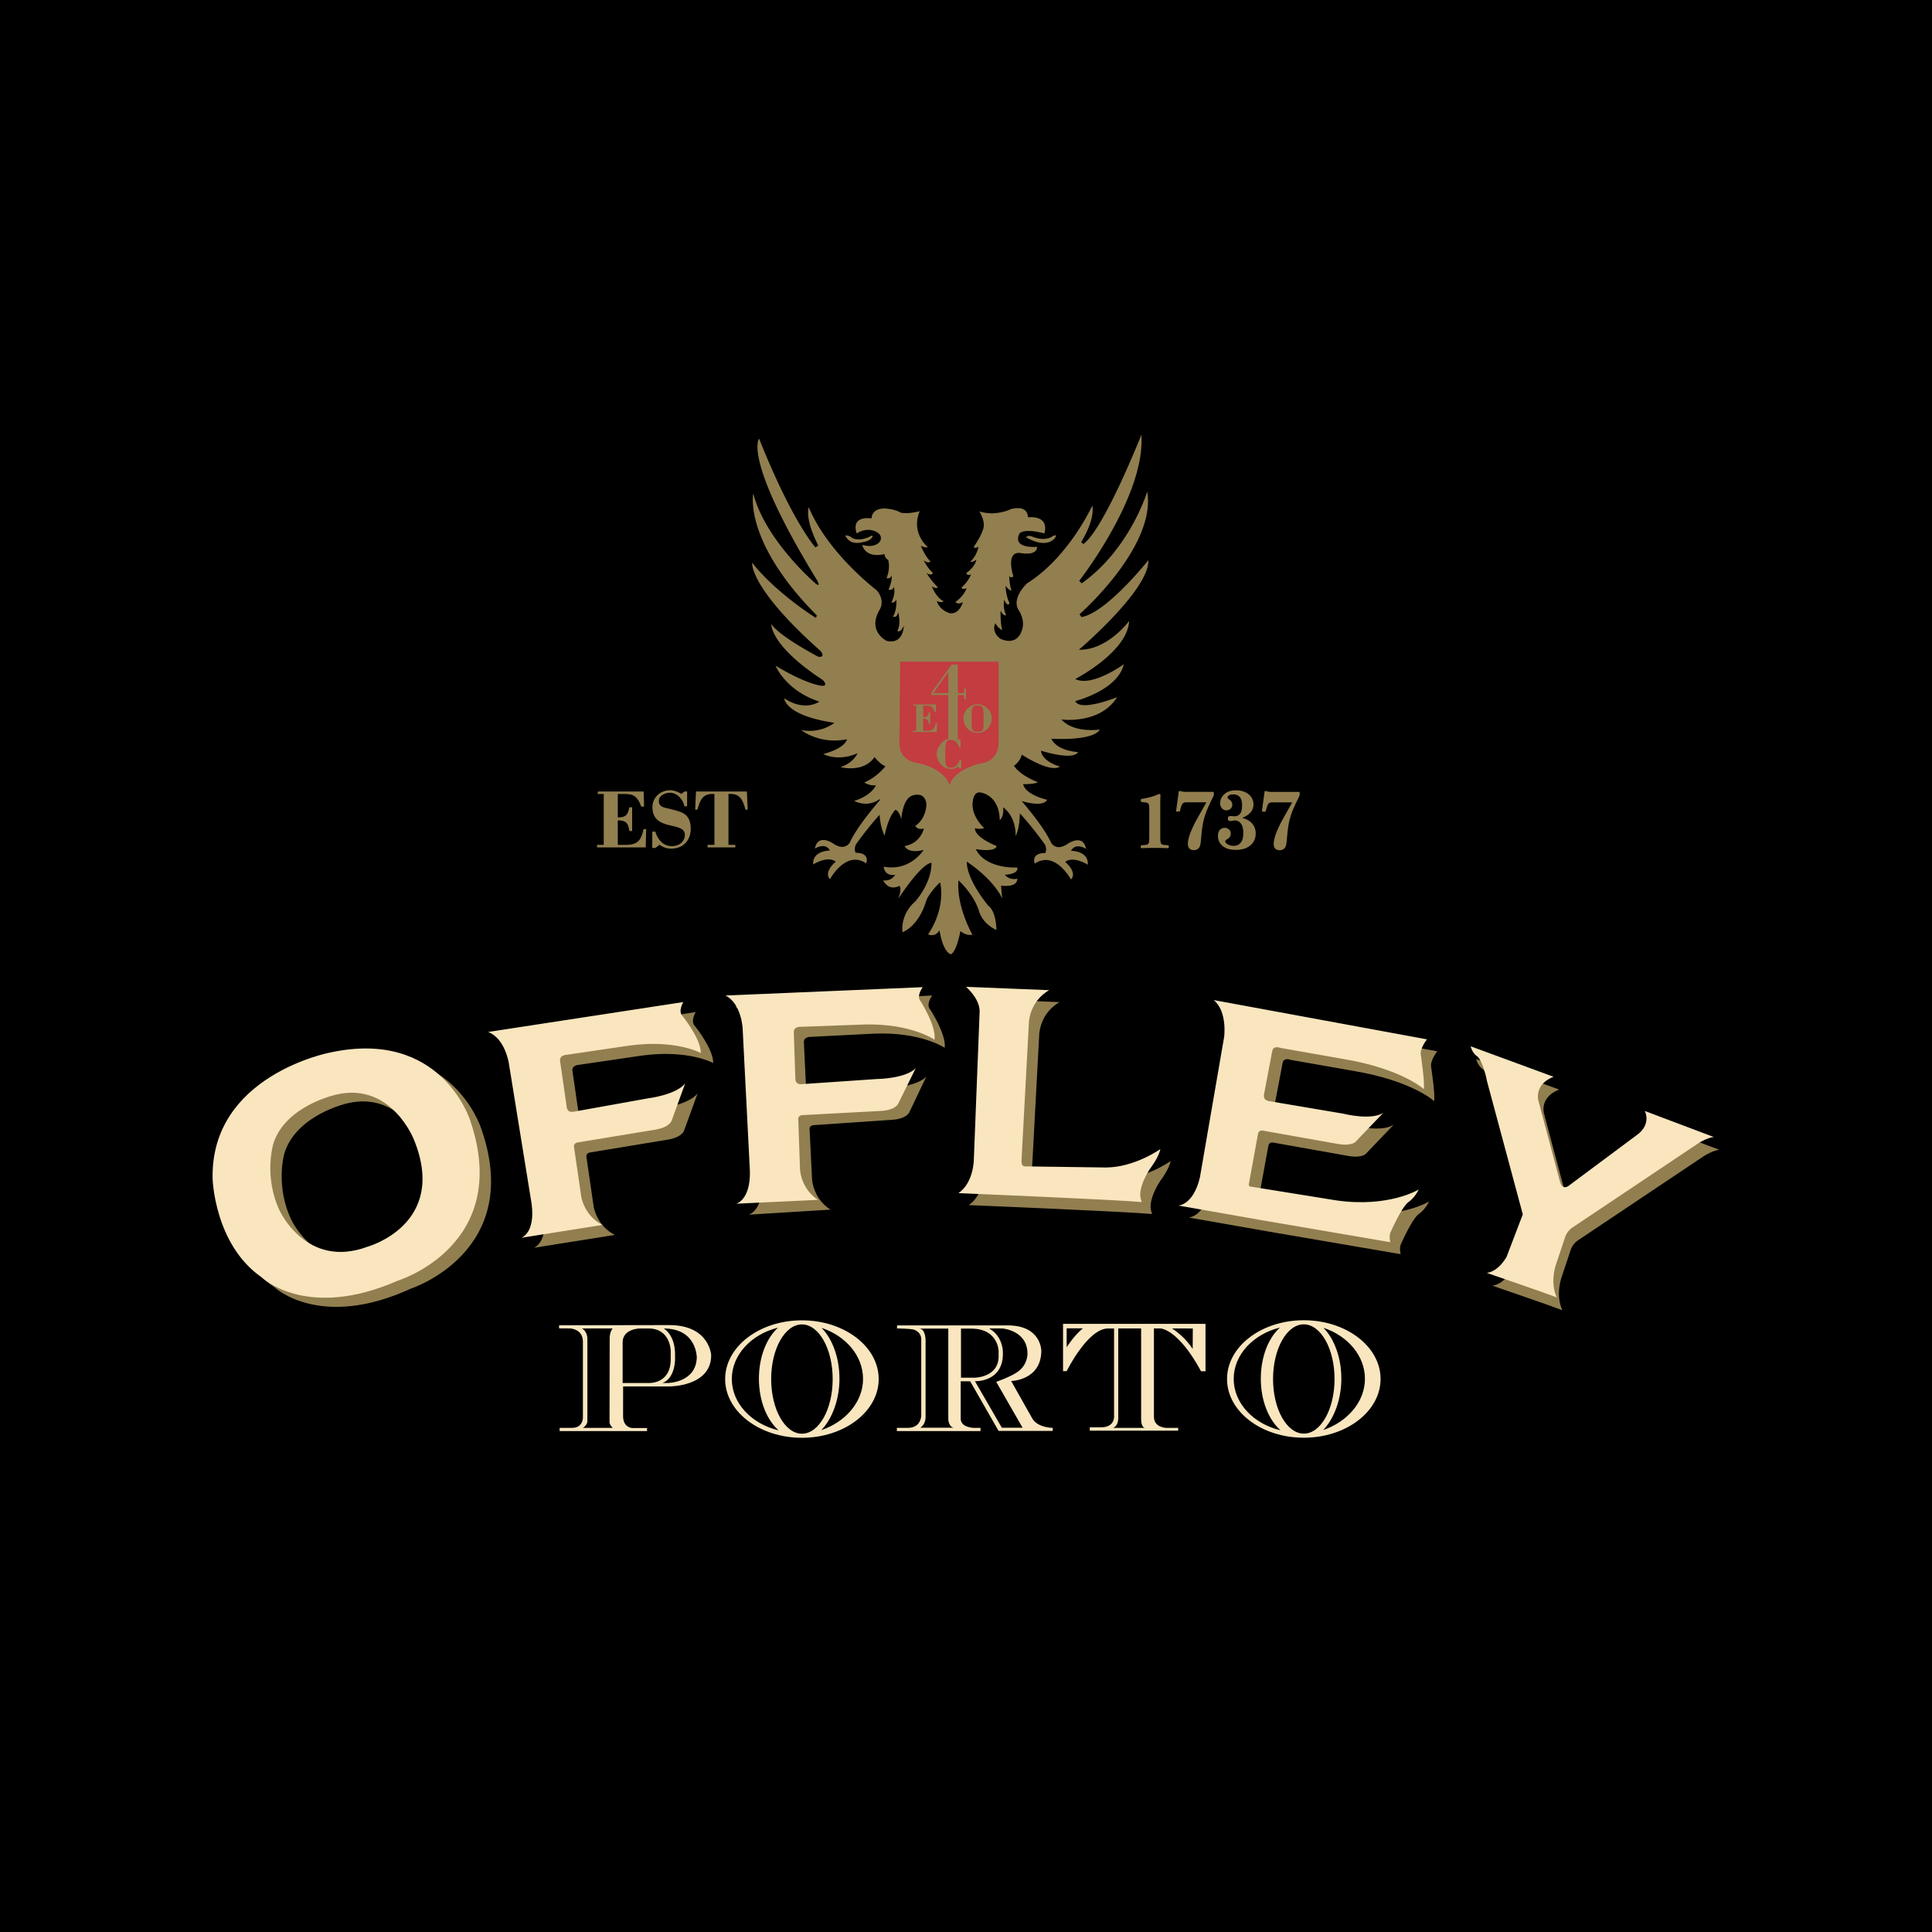
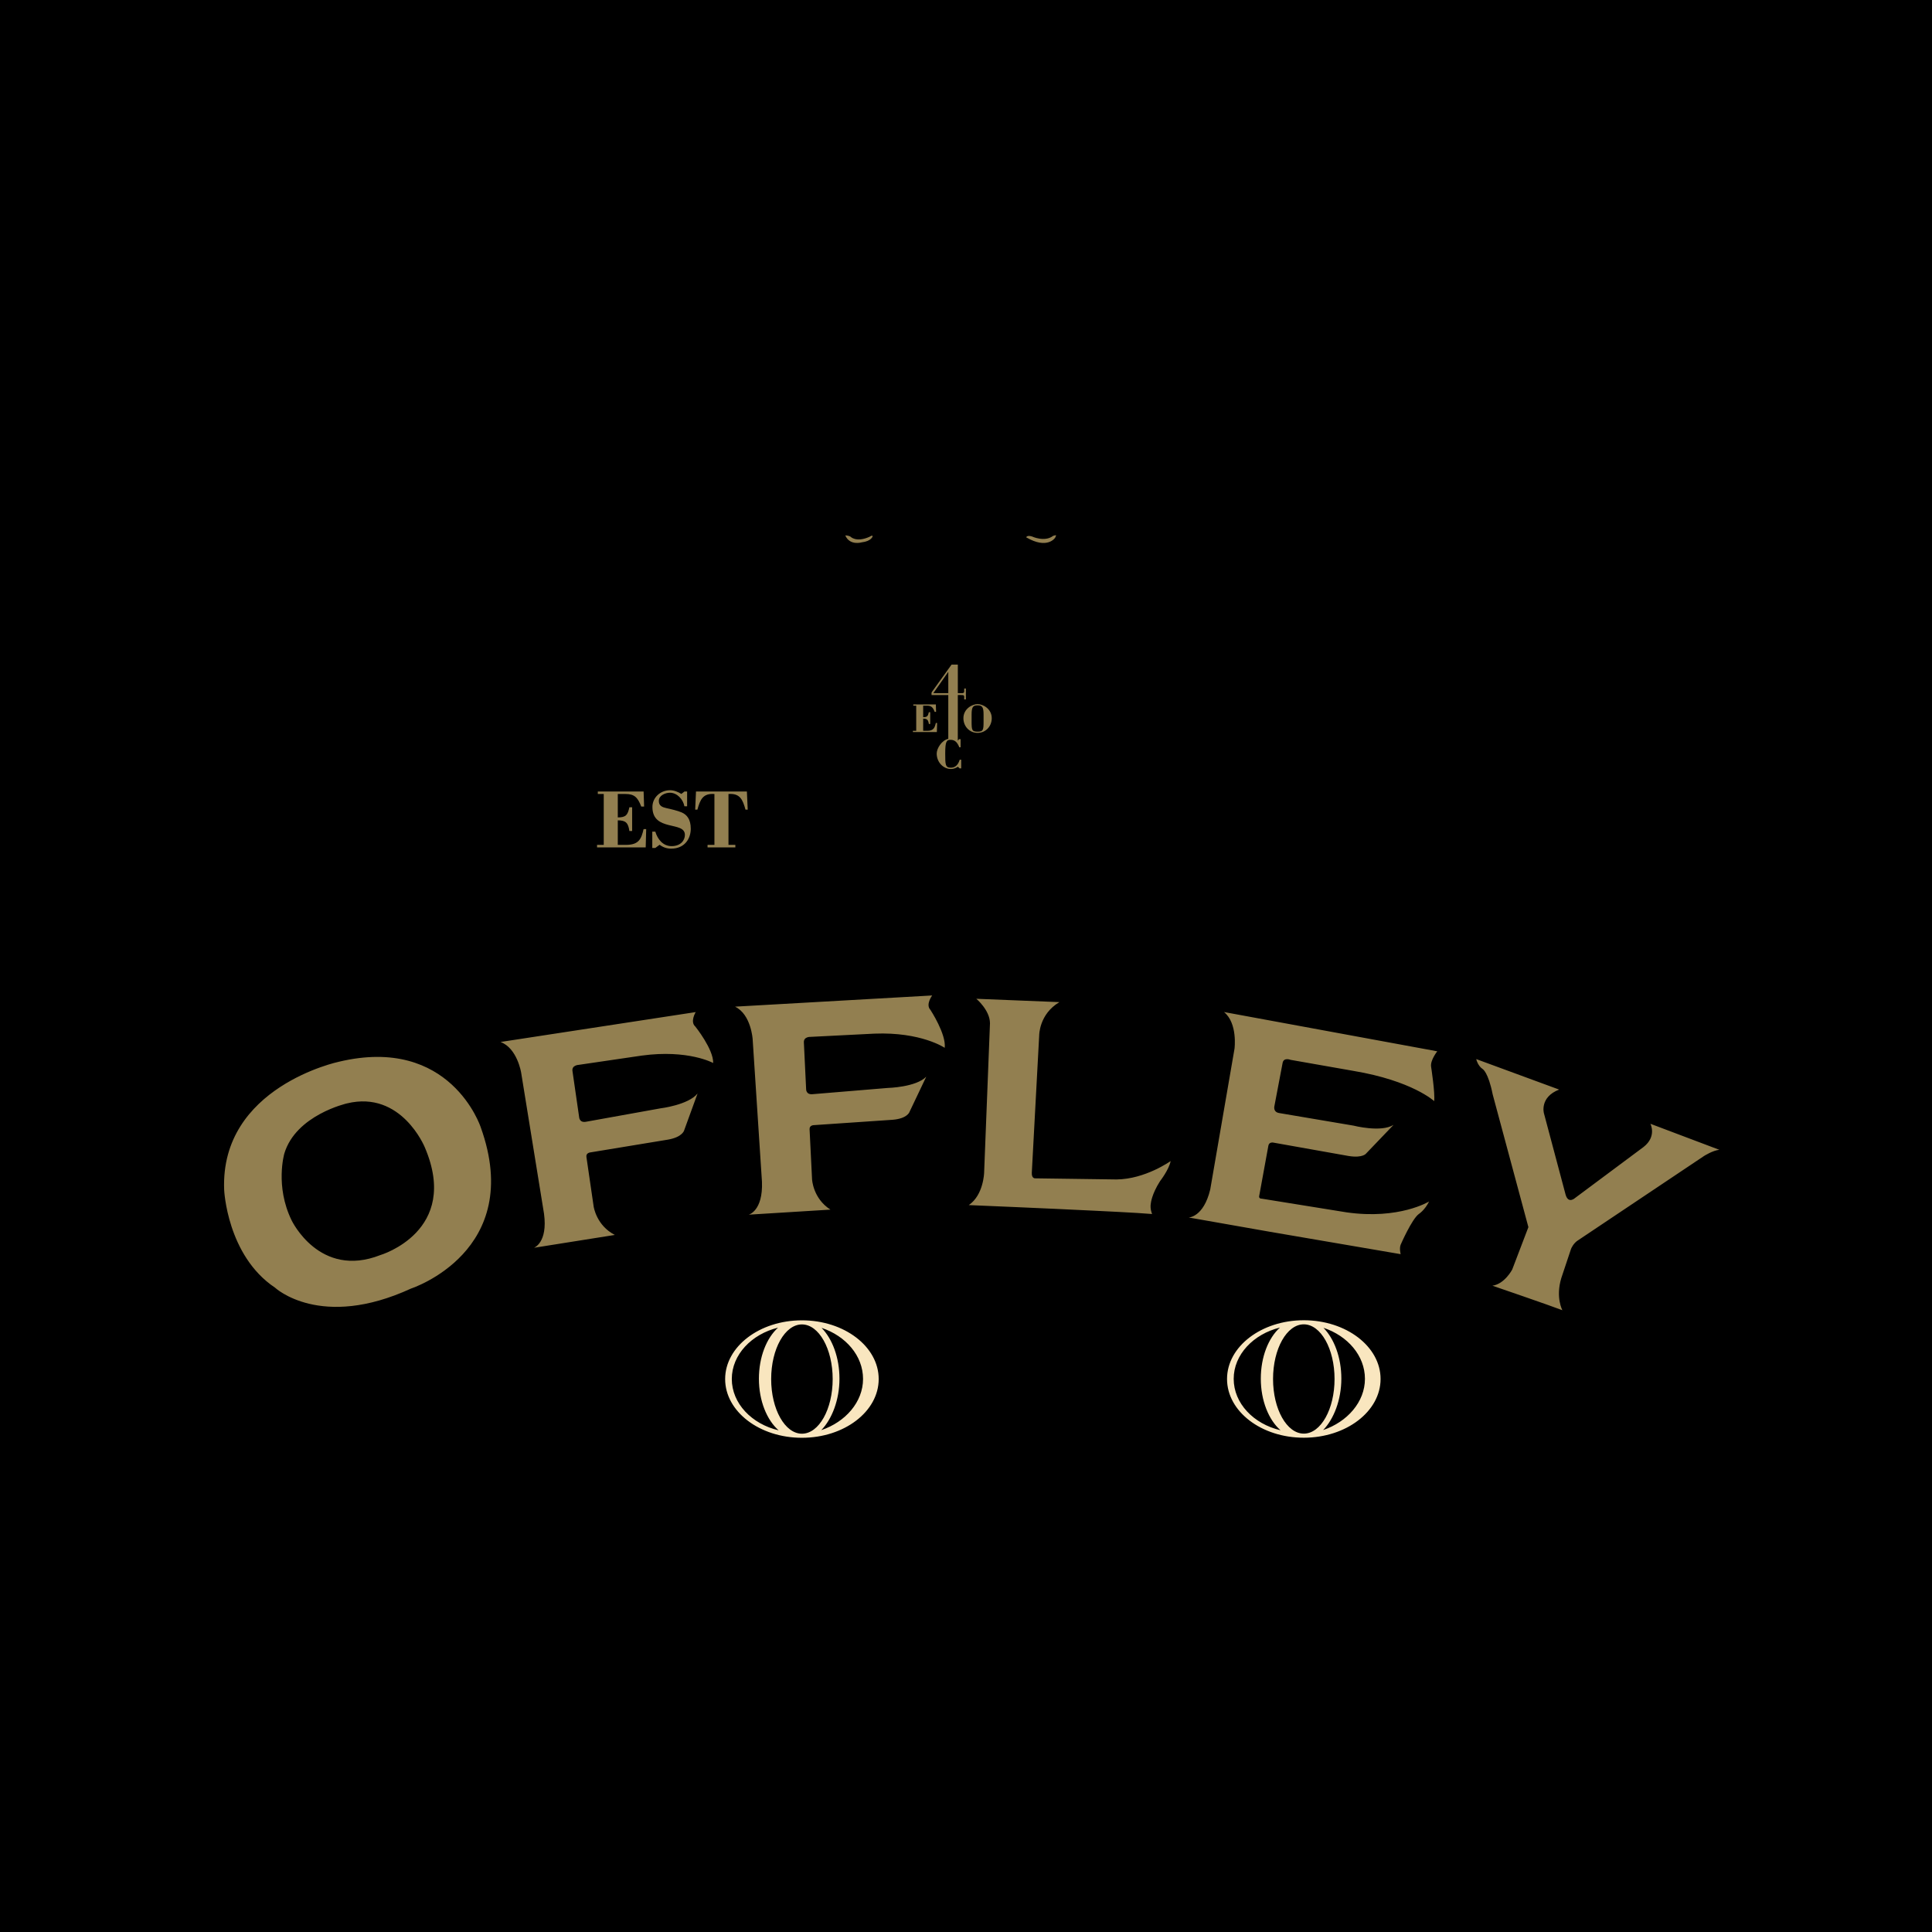
<svg xmlns="http://www.w3.org/2000/svg" width="2500" height="2500" viewBox="0 0 192.756 192.756">
  <g fill-rule="evenodd" clip-rule="evenodd">
    <path d="M0 0h192.756v192.756H0V0z" />
    <path d="M49.937 103.959c1.669.613 2.059 3.061 2.059 3.061l2.281 14.076c.39 2.893-1.001 3.395-1.001 3.395l8.067-1.281c-1.85-.945-2.114-2.836-2.114-2.836l-.723-4.953c-.056-.402.39-.445.39-.445l7.77-1.279c1.446-.258 1.595-.928 1.595-.928l1.335-3.67c-.927 1.148-3.708 1.482-3.708 1.482l-7.418 1.336c-.659.125-.687-.445-.687-.445l-.668-4.617c-.083-.584.612-.613.612-.613l6.306-.926c4.636-.631 7.121.74 7.121.74.037-1.371-1.78-3.635-1.78-3.635-.557-.482.037-1.445.037-1.445l-19.474 2.983zM73.334 100.434c1.604.768 1.758 3.242 1.758 3.242l.929 14.229c.112 2.918-1.32 3.283-1.32 3.283l8.152-.504c-1.751-1.119-1.834-3.027-1.834-3.027l-.248-4.998c-.018-.406.43-.404.43-.404l7.857-.535c1.464-.119 1.676-.77 1.676-.77l1.679-3.529c-1.033 1.057-3.833 1.123-3.833 1.123l-7.512.623c-.667.062-.641-.508-.641-.508l-.225-4.66c-.027-.59.668-.551.668-.551l6.365-.322c4.675-.186 7.019 1.416 7.019 1.416.167-1.361-1.426-3.787-1.426-3.787-.508-.533.175-1.438.175-1.438l-19.669 1.117zM126.641 122.885l-8.045-1.416s1.479-.02 2.148-2.789l2.424-14.053s.332-2.533-1.047-3.656l21.275 3.918s-.701.879-.617 1.52c0 0 .416 2.697.307 3.449 0 0-2.17-2.031-8.078-3.02l-6.248-1.098s-.682-.277-.793.303l-.82 4.314s-.162.6.5.695l7.398 1.252s2.742.707 3.992-.078l-2.713 2.832s-.299.504-1.752.279l-7.51-1.336s-.436-.105-.514.295l-.906 4.963c-.111.361.252.334.252.334l8.455 1.363c5.258.75 8.234-1.086 8.234-1.086-.445.891-1.029 1.252-1.029 1.252-.709.529-1.809 3.061-1.809 3.061-.152.375 0 .945 0 .945l-13.104-2.243zM97.408 99.648l8.291.334c-2.031 1.195-2.018 3.311-2.018 3.311l-.738 13.713c-.027.613.361.557.361.557l8.096.111c2.865-.027 5.396-1.836 5.396-1.836-.166.863-1.057 2.004-1.057 2.004-.844 1.316-.918 2.205-.918 2.205-.111.557.125 1.076.125 1.076-1.363-.125-5.842-.334-5.842-.334-4.438-.223-12.449-.557-12.449-.557 1.474-1 1.531-3.227 1.531-3.227l.584-14.91c.001-1.306-1.362-2.447-1.362-2.447zM147.285 105.666l8.271 3.041c-1.967.762-1.52 2.355-1.52 2.355l2.168 8.141c.279.947.947.316.947.316l6.824-5.082c1.354-1.057.686-2.318.686-2.318l6.881 2.598c-.648.055-1.521.611-1.521.611l-12.527 8.383c-.527.305-.75.889-.75.889l-.975 2.922c-.584 1.947.111 3.199.111 3.199-1.141-.445-6.982-2.447-6.982-2.447 1.225-.168 1.977-1.615 1.977-1.615l1.613-4.227-3.562-13.242c-.443-2.225-1-2.531-1-2.531-.502-.335-.641-.993-.641-.993zM47.961 112.463s-3.002-9.184-14.14-6.535c0 0-11.863 2.492-11.457 12.779 0 0 .284 6.561 5.071 9.76 0 0 4.528 4.258 13.579.09.001 0 11.398-3.709 6.947-16.094zm-10.01 12.754c-6.078 2.391-8.854-3.459-8.854-3.459-1.675-3.42-.731-6.664-.731-6.664 1.155-3.859 6.254-5.008 6.254-5.008 5.43-1.322 7.757 4.369 7.757 4.369 3.6 8.393-4.426 10.762-4.426 10.762z" fill="#927f50" />
-     <path d="M48.698 102.961c1.669.611 2.059 3.061 2.059 3.061l2.281 14.076c.39 2.893-1.001 3.393-1.001 3.393l8.067-1.279c-1.85-.945-2.114-2.838-2.114-2.838l-.723-4.951c-.056-.402.389-.445.389-.445l7.771-1.279c1.447-.26 1.596-.928 1.596-.928l1.335-3.672c-.928 1.15-3.709 1.484-3.709 1.484l-7.417 1.334c-.659.125-.687-.443-.687-.443l-.667-4.619c-.083-.584.612-.611.612-.611l6.306-.928c4.636-.631 7.121.742 7.121.742.037-1.373-1.78-3.635-1.78-3.635-.557-.482.037-1.447.037-1.447l-19.476 2.985zM72.382 99.324c1.592.791 1.71 3.268 1.71 3.268l.725 14.24c.069 2.918-1.368 3.264-1.368 3.264l8.159-.387c-1.735-1.145-1.79-3.053-1.79-3.053l-.177-5.002c-.011-.406.436-.398.436-.398l7.864-.422c1.466-.098 1.687-.746 1.687-.746l1.729-3.504c-1.047 1.043-3.849 1.068-3.849 1.068l-7.52.514c-.668.053-.633-.518-.633-.518l-.158-4.662c-.019-.59.676-.541.676-.541l6.369-.23c4.677-.119 6.997 1.518 6.997 1.518.187-1.361-1.371-3.809-1.371-3.809-.5-.539.195-1.434.195-1.434l-19.681.834zM125.611 121.691l-8.045-1.416s1.479-.02 2.146-2.789l2.424-14.053s.334-2.535-1.047-3.656l21.277 3.918s-.703.879-.619 1.52c0 0 .418 2.697.307 3.449 0 0-2.17-2.031-8.078-3.02l-6.248-1.098s-.682-.277-.793.303l-.82 4.314s-.162.6.5.695l7.4 1.252s2.74.707 3.992-.078l-2.713 2.832s-.301.504-1.752.279l-7.512-1.336s-.434-.105-.514.295l-.904 4.963c-.111.361.25.334.25.334l8.457 1.363c5.258.75 8.232-1.086 8.232-1.086-.445.891-1.029 1.252-1.029 1.252-.709.529-1.807 3.061-1.807 3.061-.154.375 0 .945 0 .945l-13.104-2.243zM96.377 98.455l8.291.334c-2.031 1.195-2.018 3.311-2.018 3.311l-.736 13.713c-.029.613.361.557.361.557l8.096.111c2.863-.027 5.396-1.836 5.396-1.836-.168.863-1.059 2.004-1.059 2.004-.844 1.316-.918 2.205-.918 2.205-.111.557.125 1.076.125 1.076-1.363-.125-5.842-.334-5.842-.334-4.438-.223-12.448-.557-12.448-.557 1.475-1 1.53-3.227 1.53-3.227l.584-14.91c.001-1.306-1.362-2.447-1.362-2.447zM146.729 104.389l8.27 3.041c-1.965.762-1.52 2.355-1.52 2.355l2.17 8.143c.277.945.945.314.945.314l6.824-5.082c1.354-1.057.688-2.318.688-2.318l6.879 2.598c-.648.055-1.52.611-1.52.611l-12.527 8.383c-.529.307-.752.891-.752.891l-.973 2.92c-.584 1.947.111 3.199.111 3.199-1.141-.445-6.982-2.447-6.982-2.447 1.223-.168 1.975-1.613 1.975-1.613l1.613-4.229-3.561-13.242c-.445-2.225-1.002-2.531-1.002-2.531-.5-.335-.638-.993-.638-.993zM46.917 111.807s-2.837-9.234-14.021-6.787c0 0-11.906 2.281-11.684 12.574 0 0 .167 6.564 4.896 9.848 0 0 4.451 4.34 13.575.334.002-.001 11.463-3.506 7.234-15.969zM36.68 124.381c-6.12 2.281-8.791-3.617-8.791-3.617-1.613-3.449-.612-6.676-.612-6.676 1.225-3.838 6.343-4.896 6.343-4.896 5.452-1.223 7.677 4.508 7.677 4.508 3.451 8.456-4.617 10.681-4.617 10.681zM66.762 132.205l-10.983.018v.307l1.099.008s1.279.037 1.279 1.318v7.588s.015 1.016-1.084 1.016h-1.238v.32h8.721v-.307h-1.488s-.904-.027-.904-1.195l.005-2.953h4.595s4.191.041 4.191-3.115c-.002-.001-.15-3.005-4.193-3.005zm-8.605 10.254c.427-.277.445-.611.445-.611v-8.262c0-.779-.538-1.049-.538-1.049h3.06c-.297.371-.297.924-.297.924l-.014 8.4c0 .34.329.598.329.598h-2.985zm6.551-4.479h-2.587v-4.061c.014-1.377 1.738-1.377 1.738-1.377h.849c2.197 0 2.211 2.238 2.211 2.238v.822c0 2.533-2.211 2.378-2.211 2.378h1.919-.528c1.28-.486 1.251-2.377 1.251-2.377v-.404c.028-2.031-1.126-2.656-1.126-2.656 3.31 0 3.296 2.893 3.296 2.893-.083 2.531-2.893 2.545-2.893 2.545h-1.919v-.001zM102.971 141.486l-2.086-3.701s3.006-.055 3.006-3.031c0 0 0-2.531-3.367-2.518H89.499v.301s1.178.02 1.576.094c0 0 .779.148.839.928v7.691s-.028 1.209-1.321 1.209H89.48v.32h8.346v-.32h-.668s-1.28-.014-1.308-.891v-3.754h.946l2.836 4.951h5.398v-.307c.001.001-1.53.001-2.059-.972zm-11.154.959s.542-.307.528-1.098v-7.596s.014-1.209-.654-1.195h2.921v9.012s0 .752.529.877h-3.324zm4.061-4.992v-4.896h1.029c2.684 0 2.725 2.225 2.725 2.225v.57c-.027 2.102-2.42 2.102-2.42 2.102h-1.334l4.075 4.992-2.684-4.645s2.977.152 2.781-3.047c0 0-.041-1.475-1.363-2.211 0 0 .598-.014 1.322 0 0 0 2.531.18 2.504 2.559 0 0 .014 1.084-.988 1.768 0 0-.432.375-2.129 1l2.629 4.576h-2.072l-4.075-4.993zM106.059 132.084v4.715h.363s2.086-4.242 4.117-4.256h.611v8.623s.195 1.266-1.363 1.238h-1.057v.334h8.818v-.279h-1.168s-1.252 0-1.252-1.111v-8.811h.639s1.752 0 4.062 4.275h.445v-4.729h-14.215v.001zm.363 2.336v-1.891h1.613c-.945.791-1.613 1.891-1.613 1.891zm4.627 8.039s.482-.129.52-.908v-9.014h2.281v9.031c0 .877.375.891.375.891h-3.176zm7.945-7.873s-.668-1.139-2.059-2.049l2.072.006-.013 2.043z" fill="#f9e6bf" />
    <path d="M84.333 53.415c.445 1.058 1.642.695 1.642.695.946-.111 1.084-.584 1.084-.584.028-.195-.305.028-.305.028-1.364.612-1.92-.028-1.92-.028-.222-.111-.501-.111-.501-.111zM105.281 53.637l.027-.083c.223-.278-.25-.083-.25-.083-.836.64-2.088.056-2.088.056-.527-.167-.584.083-.584.083 2.143 1.251 2.895.027 2.895.027z" fill="#927f50" />
-     <path d="M112.652 61.955s-2.17 2.949-5.008 2.865c0 0 7.039-5.98 6.928-8.929 0 0-4.174 5.257-6.676 5.674l-.195-.278s7.678-6.731 6.76-12.239c0 0-1.725 5.73-6.537 9.152l-.25-.251s6.619-8.457 6.203-14.577c0 0-3.699 9.375-5.787 10.905l-.223-.194s1.391-2.143 1.113-3.645c0 0-2.336 5.146-6.51 7.762 0 0-1.641 1.501-.807 2.726 0 0 .752 1.085.195 2.198 0 0-.445 1.308-2.031.612 0 0-.945-.584-.527-1.558 0 0 .277.501.693.696 0 0-.193-.584-.166-1.948 0 0 .279.584.557.445 0 0-.361-.64-.195-1.53 0 0 .334.779.529.333 0 0-.361-.668-.391-1.725 0 0 .391.528.586.445 0 0-.195-.473-.223-1.447 0 0 .139.306.416.056 0 0-.834-2.476.668-2.336 0 0 1.67.361 1.697-.612 0 0-2.531.25-1.752-1.335 0 0 .389-.556 2.475 0 0 0 .641-1.78-1.641-1.613 0 0 .084-1.279-1.725-.807 0 0-.641.361-1.836.417 0 0-.695 0-1.279-.195 0 0 .668 1.029.361 1.808 0 0-.139.584-.918 1.725 0 0 .084.25.473-.028 0 0-.139.891-.834 1.531 0 0 .223.083.612-.223 0 0-.057.668-1.001 1.336 0 0 .056.306.473.139 0 0-.25.695-.945 1.308 0 0 .055.278.5.056 0 0-.167.695-1.113 1.391 0 0 .278.306.751 0 0 0-.333 1.252-1.308 1.113 0 0-1.001-.25-1.307-1.224 0 0 .445.25.696.028 0 0-.668-.222-1.196-1.502 0 0 .278.278.64.139 0 0-.807-.779-1.168-1.502 0 0 .362.417.668.056 0 0-.501-.39-.946-1.28 0 0 .361.362.695.139 0 0-.528-.473-.974-1.585 0 0 .473.25.695.139 0 0-1.725-1.391-.807-3.589 0 0-1.196.333-1.92.139 0 0-.445-.306-1.362-.389 0 0-1.419-.222-1.53.973 0 0-2.086-.361-1.475 1.502 0 0 .64-.473 1.447-.333 0 0 1.224.194.917 1.057 0 0-.389.807-1.808.417 0 0 .222 1.363 2.225.918 0 0-.027.361.362.584 0 0 .25.807-.167 1.808 0 0 .39.14.528-.278 0 0 .056.528-.333 1.447 0 0 .473.083.528-.307 0 0 .25.612-.25 1.586 0 0 .445.028.5-.361 0 0 .111 1.057-.334 1.752 0 0 .39.223.529-.444 0 0 .306 1.168-.083 1.863 0 0 .278.306.64-.5 0 0-.027 1.919-1.725 1.502 0 0-1.947-.946-.695-3.088 0 0 .612-.89-.278-1.947 0 0-4.868-3.672-6.787-8.29 0 0-.445 1.057.945 3.811l-.278.195s-2.281-2.476-5.619-10.849c0 0-1.697 1.919 5.786 14.132 0 0 .417.751-.139.333 0 0-5.007-4.284-6.231-8.985 0 0-1.001 4.757 6.342 12.157l-.083.25s-3.922-2.42-6.37-5.508c0 0-.334 2.448 6.815 8.791 0 0 .584.695-.223.584 0 0-3.839-2.003-4.673-3.254 0 0-.195 2.086 5.146 5.591 0 0 .612.64-.167.557 0 0-1.502-.14-4.562-2.003 0 0 .974 2.476 4.367 3.588 0 0-1.418 1.057-3.505-.334 0 0 .056 1.725 5.007 2.448 0 0-1.307 1.113-3.31.724 0 0 1.808 1.475 4.562.918 0 0-.083.862-2.364 1.475 0 0 1.446.806 3.422-.084 0 0-.362.946-1.697 1.391 0 0 2.281.612 3.394-1.001 0 0 .528.696 1.085.918 0 0-.834 1.085-2.114 1.613 0 0 .529.362 1.168.278 0 0-.417 1.029-2.17 1.558 0 0 1.28.751 2.559-.194l-.014.136c-.782.913-2.348 2.823-2.963 4.176 0 0-.444.918-1.585.194 0 0-1.586-1.168-1.92.445 0 0 1.03-.667 1.503.195 0 0-1.781 0-1.669 1.391 0 0 1.418-.918 2.253-.278 0 0-1.252 1.002-.584 1.752 0 0 1.585-2.949 3.616-1.585 0 0 .445-1.057-1.057-1.057 0 0-.195-.39.055-.863 0 0 1.112-1.575 2.338-2.925.047.66.179 1.426.5 2.091 0 0 .334-1.864 1.085-2.587 0 0 .361.055.584.945 0 0 .111-2.281 1.307-2.42 0 0 1.029-.306 1.196.862 0 0 .056 1.419-1.113 2.226 0 0 .25.445.862.25 0 0-.306 1.475-1.919 1.752 0 0 .278.807 1.892.39 0 0-1.336 2.17-3.978 1.669 0 0 .027.974 1.14.807 0 0-.334.668-1.196.556 0 0 .473 1.113 1.614.556 0 0 .306.167-.111 1.28 0 0 2.253-3.477 3.311-3.588 0 0 .167 1.725-1.614 3.867 0 0-1.446 1.085-1.279 3.06 0 0 1.641-.528 2.42-3.282 0 0 .445-.863 1.335-1.697 0 0 .668 2.393-1.196 5.202 0 0 .696.333 1.141-.418 0 0 .278 2.059 1.112 2.393 0 0 .501.028.974-2.309 0 0 .556.5 1.197.361 0 0-1.614-2.81-1.392-5.424 0 0 1.474 1.308 2.031 3.004 0 0 .25 1.252 1.754 1.947 0 0 0-1.836-.809-2.42 0 0-2.169-2.56-2.141-4.396 0 0 2.532 1.614 3.532 3.672 0 0-.082-.612-.109-1.279 0 0 1.613.25 1.613-.695 0 0-.725.222-1.252-.39 0 0 1.391-.028 1.252-.723 0 0-3.145.195-4.146-1.836 0 0 1.92.361 2.088-.307 0 0-2.197-.834-2.17-1.78 0 0 .527.167.918-.028 0 0-1.419-1.224-1.113-2.754 0 0 .084-.89.752-.779 0 0 1.863.195 1.918 2.754 0 0 .445-.306.334-1.279 0 0 1.279.807 1.252 2.865 0 0 .396-.686.42-2.257 1.285 1.384 2.49 3.092 2.49 3.092.25.473.057.862.057.862-1.502 0-1.057 1.057-1.057 1.057 2.029-1.363 3.615 1.586 3.615 1.586.668-.751-.584-1.753-.584-1.753.834-.64 2.254.278 2.254.278.111-1.391-1.67-1.391-1.67-1.391.473-.862 1.502-.195 1.502-.195-.334-1.613-1.918-.445-1.918-.445-1.141.724-1.586-.195-1.586-.195-.604-1.328-2.123-3.192-2.918-4.124.604.178 2.16.558 2.539-.132 0 0-2.17-.473-2.393-1.558 0 0 1.084.028 1.475-.194 0 0-1.725-.612-2.393-1.641 0 0 .611-.39.777-1.113 0 0 2.811 1.864 3.812 1.196 0 0-1.781-.473-1.893-1.585 0 0 3.199 1.029 3.701.139 0 0-2.088-.083-2.67-1.335 0 0 4.145.278 4.84-.918 0 0-2.533.417-3.84-1.001 0 0 3.84.529 5.564-2.225 0 0-3.701 1.502-4.174.389 0 0 4.229-1.057 4.84-3.672 0 0-3.17 2.309-4.84 1.475.002-.006 5.233-2.705 5.371-5.792zM115.762 83.521c0 .669.051.752.459.786l.342.025c.076.05.066.268-.018.292a26.754 26.754 0 0 0-1.316-.026c-.549 0-1.049.009-1.35.026-.084-.024-.094-.242-.018-.292l.342-.025c.41-.034.459-.117.459-.786v-2.735c0-.551-.033-.686-.4-.727l-.383-.05c-.076-.042-.084-.242-.018-.292.342-.05.734-.143 1.068-.234.365-.108.682-.267.74-.267.041 0 .1.025.117.092-.018.192-.025.576-.025.994v3.219h.001zM117.611 78.922h.166c.148.056.322.083.525.083h2.799v.357c-.371.747-.623 1.299-.758 1.657s-.238.719-.314 1.084c-.074.366-.139.879-.193 1.542-.031.388-.072.646-.121.772a.59.59 0 0 1-.229.295.673.673 0 0 1-.385.106c-.188 0-.334-.054-.436-.163-.1-.108-.15-.267-.15-.476 0-.116.016-.25.049-.402.047-.23.119-.47.217-.719.137-.35.32-.742.549-1.179l1.033-1.833h-2.002c-.191 0-.322.054-.396.161-.072.107-.158.36-.256.757h-.377l.279-2.042zM123.928 81.6c.449.12.787.314 1.014.584.227.27.34.591.34.964 0 .491-.176.888-.525 1.19-.352.302-.844.454-1.477.454-.562 0-.996-.131-1.305-.395a1.27 1.27 0 0 1-.461-1.009c0-.248.062-.442.188-.583a.62.62 0 0 1 .484-.21c.178 0 .324.056.438.167s.17.25.17.416c0 .226-.113.405-.34.538-.096.057-.154.099-.174.125s-.029.059-.029.1c0 .098.064.188.189.269.188.12.396.179.631.179.303 0 .539-.103.713-.309.174-.207.262-.527.262-.96 0-.429-.08-.747-.24-.953a.742.742 0 0 0-.613-.309c-.059 0-.137.01-.234.03a1.33 1.33 0 0 1-.215.026c-.074 0-.135-.021-.178-.064s-.064-.102-.064-.18c0-.086.023-.15.068-.193.047-.042.115-.064.211-.064.037 0 .09.004.16.012.086.011.156.016.211.016.24 0 .43-.084.568-.252.133-.165.201-.441.201-.829s-.076-.668-.227-.842c-.152-.173-.365-.26-.641-.26-.189 0-.334.032-.432.094-.1.062-.148.129-.148.2 0 .035.008.063.021.083a.697.697 0 0 0 .121.109c.133.103.223.192.266.267s.064.163.064.264a.543.543 0 0 1-.166.407.587.587 0 0 1-.42.162.57.57 0 0 1-.443-.199.729.729 0 0 1-.18-.513c0-.299.109-.568.33-.808.283-.313.695-.47 1.24-.47.363 0 .678.064.943.189.266.126.467.297.604.513.139.216.207.453.207.711 0 .279-.088.53-.262.752s-.462.415-.87.581zM126.174 78.928h.168c.146.056.32.083.523.083h2.801v.358c-.373.747-.625 1.299-.76 1.656a6.963 6.963 0 0 0-.312 1.085c-.076.365-.139.879-.195 1.542-.031.389-.072.646-.119.772-.049.126-.125.225-.23.295s-.232.106-.385.106c-.188 0-.334-.054-.434-.163-.102-.108-.152-.267-.152-.475 0-.117.016-.251.049-.403.047-.23.119-.47.217-.719.137-.35.32-.743.551-1.179l1.031-1.833h-2.002c-.189 0-.322.054-.396.161-.072.107-.158.36-.256.757h-.375l.276-2.043z" fill="#927f50" />
-     <path d="M89.73 74.125c0 1.752 1.589 1.952 1.589 1.952 2.059.389 2.81 1.307 2.81 1.307.417.334.584.918.584.918l.024.037s.167-.584.584-.917c0 0 .751-.918 2.809-1.308 0 0 1.502-.222 1.502-2.086v-8.012h-9.819l-.083 8.039v.07z" fill="#c23c40" />
    <path d="M59.568 84.544v-.25h.668v-5.077h-.593v-.25h4.57l.05 1.503h-.287c-.351-.943-.719-1.253-1.557-1.253h-.782v2.337c.815 0 .99-.243 1.157-1.013h.275v2.371h-.275c-.117-.799-.342-1.066-1.157-1.066v2.448h.815c1.298 0 1.533-.608 1.76-1.574h.259l-.05 1.824h-4.853zM68.292 78.967h.262v1.478h-.27c-.125-.685-.718-1.353-1.449-1.353-.46 0-1.104.268-1.104.818 0 .493.352.626.761.718.427.091 1.129.259 1.515.426.501.217.911.66.911 1.628 0 .977-.593 1.987-1.957 1.987-.435 0-.803-.125-1.152-.387l-.427.318h-.304v-1.625h.304c.226.768.776 1.444 1.619 1.444.929 0 1.331-.593 1.331-1.119 0-.718-.812-.776-1.615-.985-.812-.208-1.625-.543-1.625-1.804 0-.952.805-1.669 1.759-1.669.402 0 .786.158 1.129.367l.312-.242zM69.439 78.967h5.078l.083 1.812h-.223c-.275-1.01-.552-1.645-1.697-1.562v5.077h.686v.25h-2.774v-.25h.686v-5.077c-1.146-.083-1.422.552-1.698 1.562h-.222l.081-1.812zM96.937 71.286c0-.75.141-.914.594-.914.455 0 .6.165.6.914v.692c0 .857-.033 1.021-.6 1.021-.565 0-.594-.165-.594-1.021v-.692zm.594-1.037c-.536 0-1.411.473-1.411 1.407 0 .812.606 1.465 1.411 1.465.809 0 1.416-.654 1.416-1.465 0-.934-.875-1.407-1.416-1.407z" fill="#927f50" />
    <path d="M96.201 68.693c-.025.226.093.465-.219.465h-.419v-2.852h-.624l-1.935 2.688c-.113.157-.051.169-.063.35h1.67v4.368c-.675.156-1.156.974-1.156 1.465 0 .872.655 1.546 1.425 1.546.248 0 .482-.091.691-.226l.172.164h.157v-.864h-.148c-.142.443-.39.796-.885.796-.557 0-.562-.314-.562-1.417 0-1.229.14-1.364.544-1.364.483 0 .696.34.862.745h.128v-.812h-.149l-.13.15.001-3.601v-.952h.275c.425 0 .363.025.363.442h.167v-1.093h-.165v.002zm-3.084.465l1.495-2.129v2.129h-1.495z" fill="#927f50" />
    <path d="M91.081 73.038v-.123h.33v-2.511h-.292v-.123h2.25l.024.742h-.14c-.173-.467-.353-.62-.765-.62h-.383v1.153c.4 0 .485-.12.567-.5h.135v1.172h-.135c-.057-.397-.167-.53-.567-.53v1.217h.4c.636 0 .751-.302.863-.782h.128l-.025.905h-2.39z" fill="#927f50" />
    <path d="M80.006 131.73c-4.229 0-7.658 2.625-7.658 5.861.001 3.236 3.431 5.859 7.661 5.857 4.23 0 7.658-2.625 7.658-5.861s-3.43-5.858-7.661-5.857zm-6.994 5.848c0-2.418 1.969-4.469 4.616-5.119-1.148 1.031-1.911 2.926-1.911 5.1 0 2.199.797 4.127 1.968 5.146-2.686-.627-4.672-2.687-4.673-5.127zm6.997 5.463c-1.695 0-3.069-2.439-3.07-5.451 0-3.012 1.373-5.453 3.068-5.453 1.694 0 3.069 2.441 3.069 5.453.001 3.01-1.372 5.451-3.067 5.451l1.929-.355c1.066-1.098 1.815-3.021 1.815-5.129 0-2.115-.711-3.982-1.787-5.076 2.425.809 4.139 2.785 4.14 5.096 0 2.301-1.756 4.295-4.168 5.109l-1.929.355zM130.08 131.721c-4.23.002-7.658 2.625-7.658 5.861 0 3.238 3.43 5.861 7.66 5.859 4.23 0 7.658-2.625 7.658-5.861s-3.429-5.859-7.66-5.859zm-6.994 5.847c-.002-2.416 1.967-4.467 4.615-5.117-1.148 1.029-1.91 2.924-1.91 5.1 0 2.199.797 4.127 1.967 5.146-2.688-.627-4.672-2.687-4.672-5.129zm6.996 5.465c-1.695 0-3.07-2.439-3.07-5.451s1.373-5.453 3.068-5.453c1.693 0 3.068 2.441 3.068 5.451.002 3.012-1.371 5.453-3.066 5.453l1.928-.357c1.068-1.096 1.816-3.021 1.816-5.127 0-2.115-.713-3.982-1.787-5.076 2.426.809 4.139 2.783 4.141 5.094 0 2.303-1.758 4.295-4.17 5.109l-1.928.357z" fill="#f9e6bf" />
  </g>
</svg>